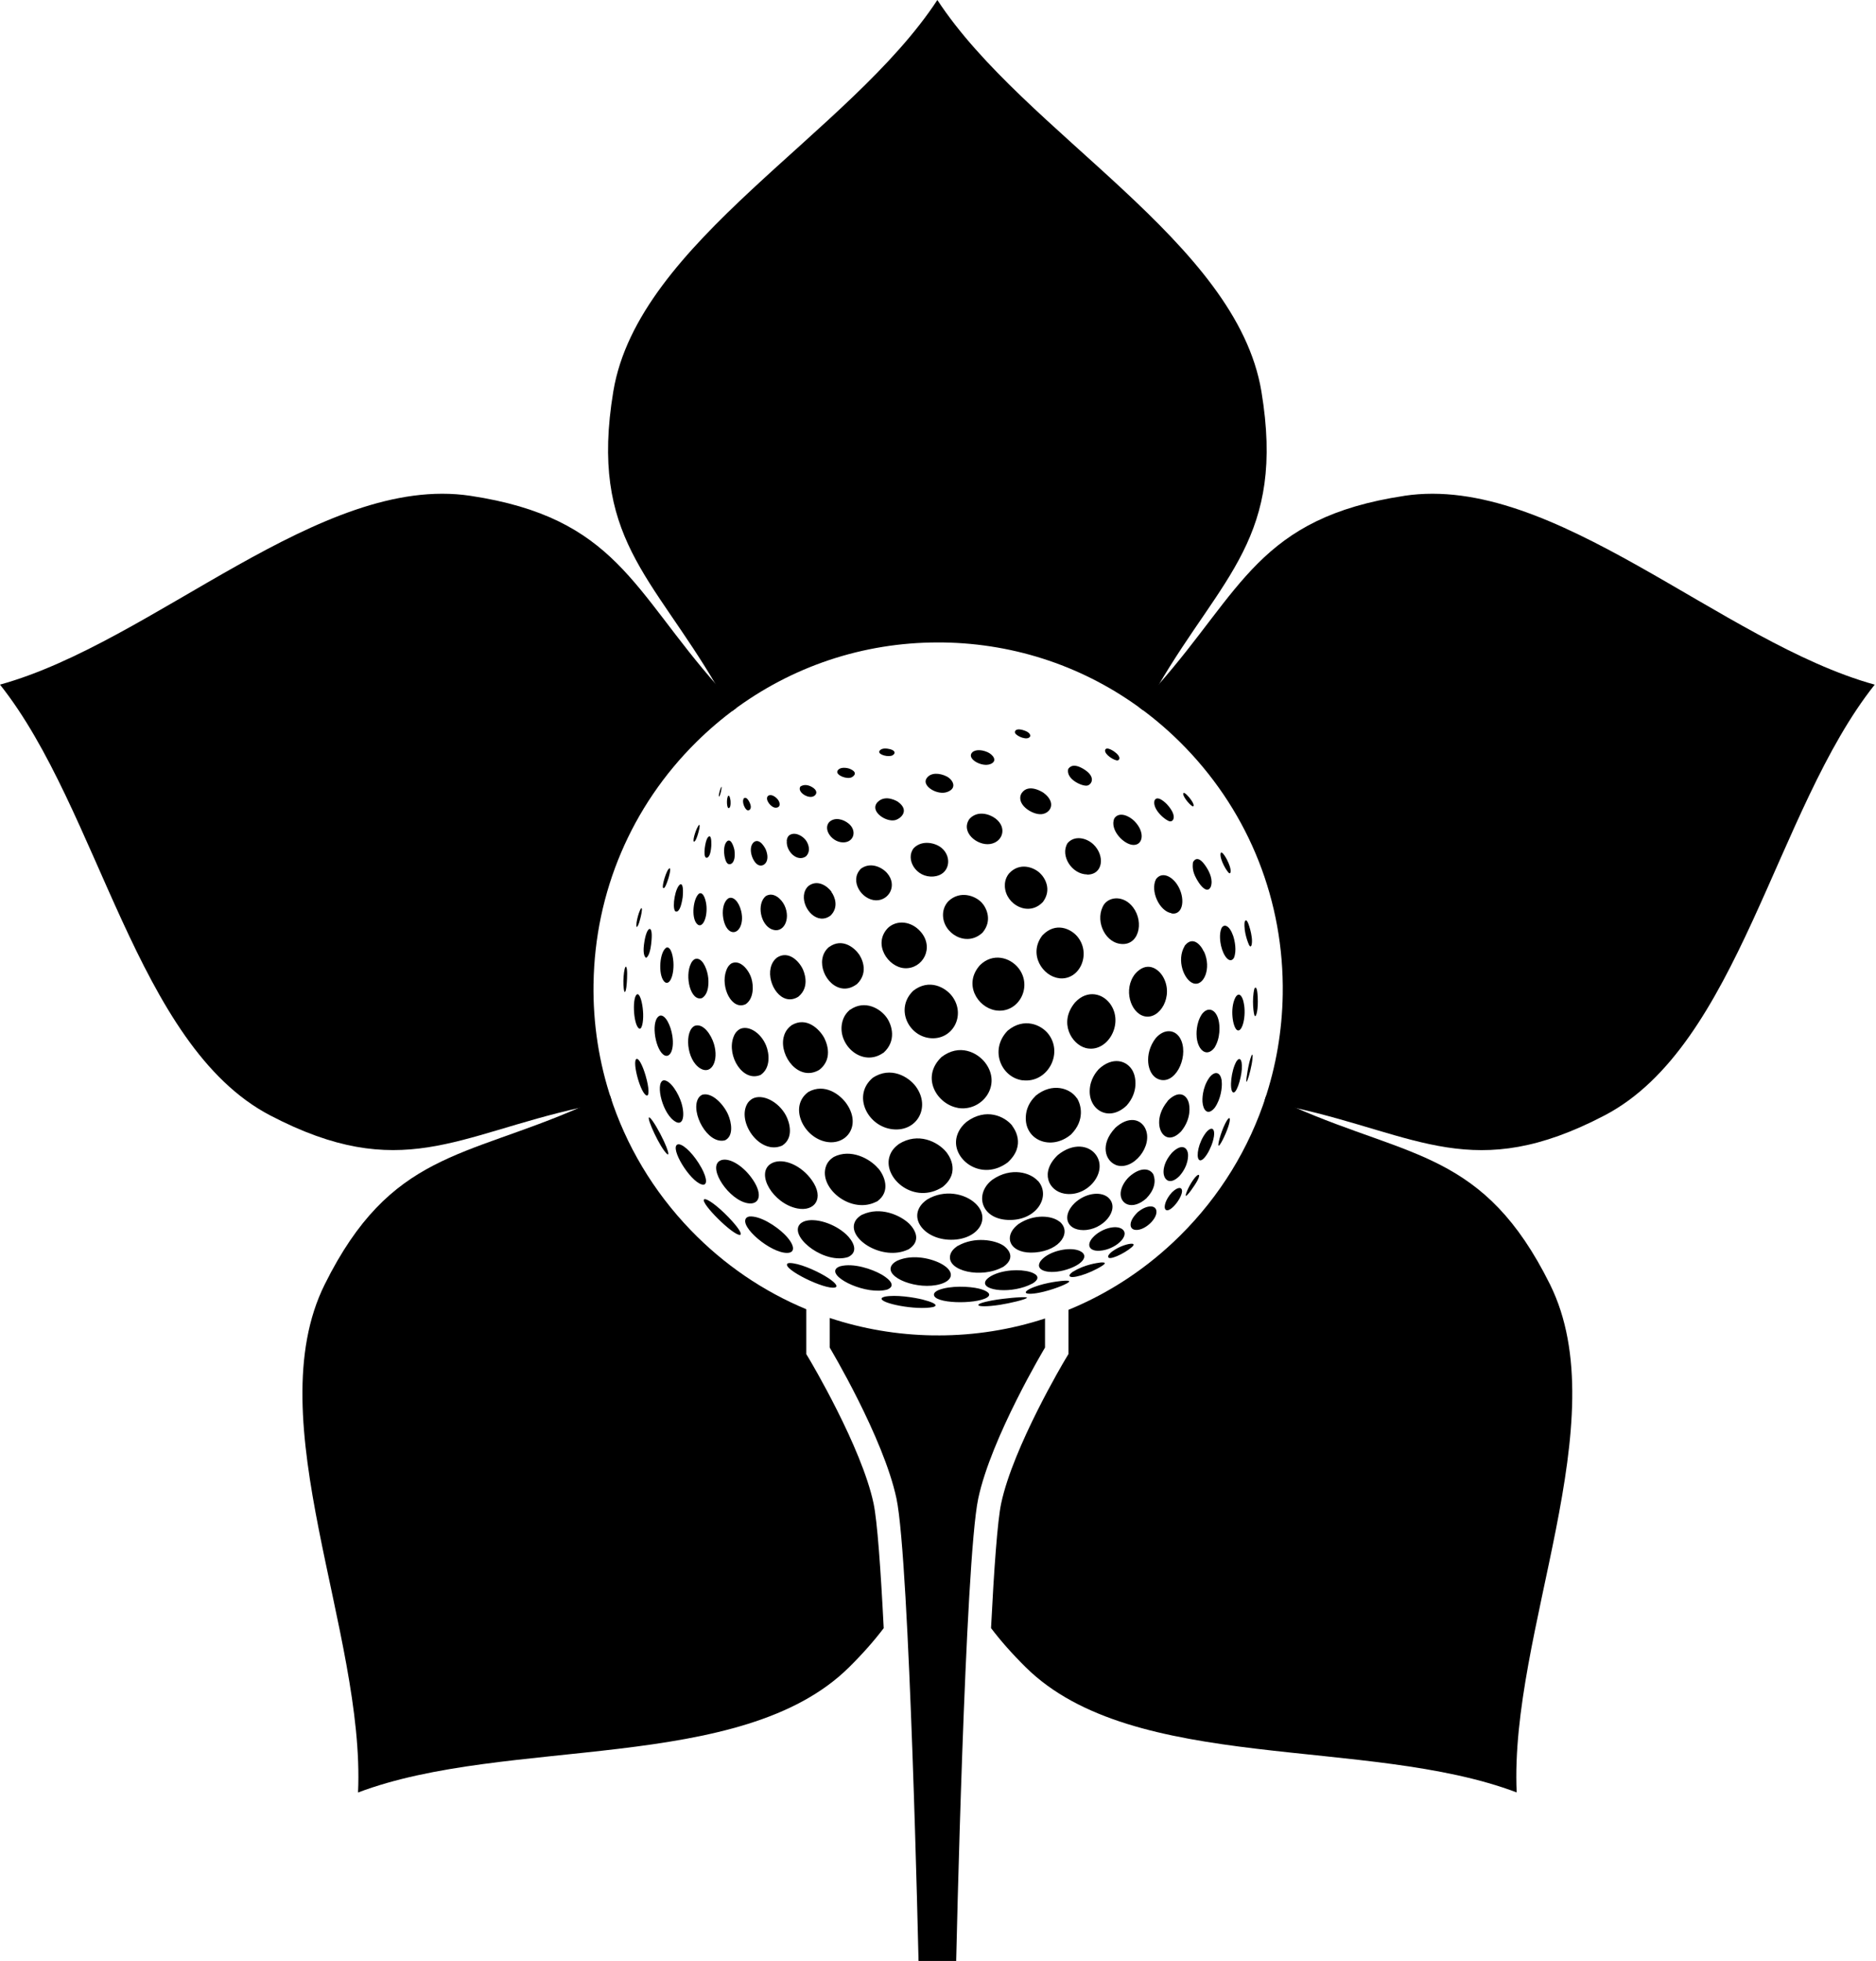
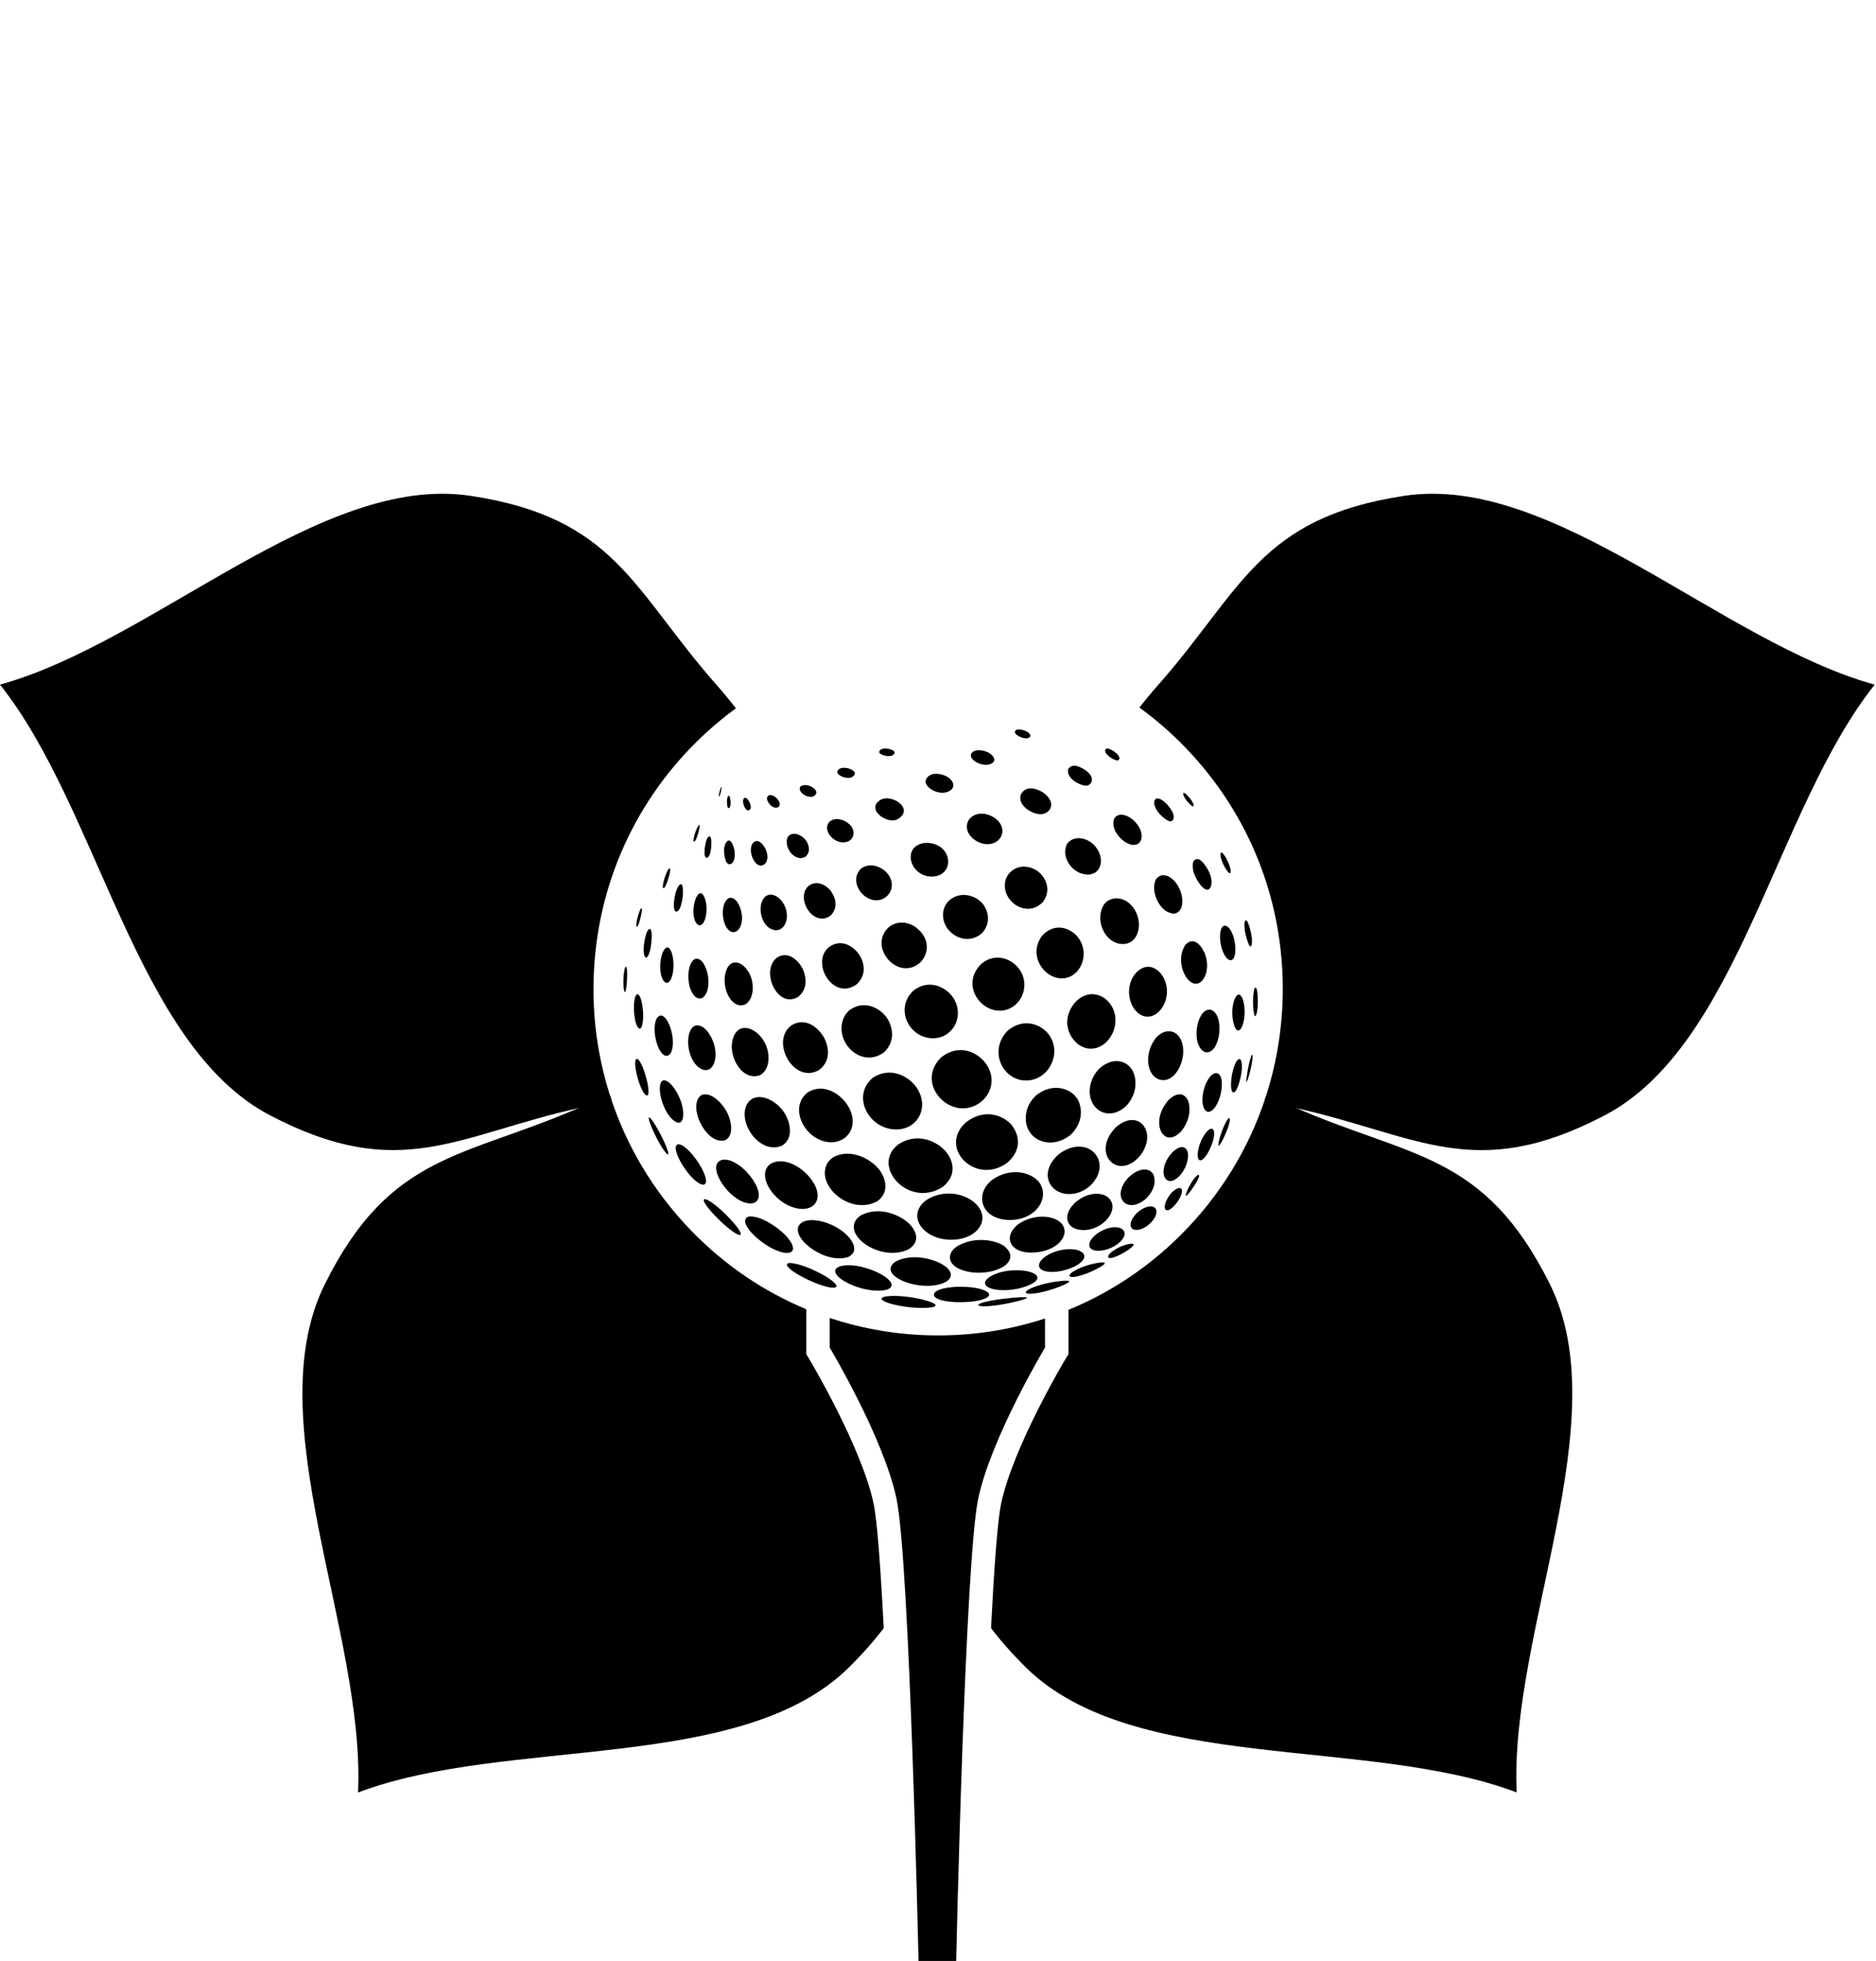
<svg xmlns="http://www.w3.org/2000/svg" fill="none" viewBox="0 0 67 70">
  <path d="M33.508 47.669C33.444 47.669 33.381 47.669 33.317 47.669C32.045 47.649 30.806 47.437 29.632 47.047V48.104C29.632 48.104 31.554 51.312 32.017 53.494C32.488 55.72 32.805 70 32.805 70H34.149C34.149 70 34.465 55.719 34.937 53.494C35.4 51.312 37.322 48.104 37.322 48.104V47.066C36.105 47.464 34.822 47.67 33.508 47.67V47.669Z" fill="currentColor" />
  <path d="M21.198 35.113C21.247 31.844 22.552 28.779 24.872 26.486C25.317 26.047 25.789 25.645 26.284 25.284C26.061 25 25.837 24.728 25.615 24.477C22.601 21.068 21.996 18.482 16.801 17.699C11.457 16.892 5.485 22.924 0 24.439C3.552 28.904 4.854 37.312 9.648 39.816C14.309 42.249 16.311 40.515 20.744 39.537C21.095 39.459 21.463 39.364 21.836 39.257C21.395 37.94 21.175 36.543 21.197 35.112L21.198 35.113Z" fill="currentColor" />
  <path d="M31.199 53.669C30.772 51.652 28.934 48.569 28.916 48.538L28.796 48.338V46.736C27.262 46.098 25.86 45.147 24.67 43.914C23.333 42.528 22.356 40.886 21.785 39.101C21.421 39.235 21.067 39.376 20.738 39.52C16.579 41.347 13.945 41.126 11.598 45.848C9.184 50.706 13.049 58.277 12.787 63.987C18.111 61.972 26.471 63.326 30.322 59.518C30.812 59.033 31.22 58.57 31.561 58.12C31.453 55.994 31.33 54.287 31.199 53.669Z" fill="currentColor" />
  <path d="M55.356 45.847C53.009 41.125 50.375 41.346 46.217 39.519C45.903 39.38 45.565 39.247 45.218 39.117C44.616 40.988 43.571 42.699 42.138 44.116C40.976 45.266 39.626 46.156 38.159 46.757V48.336L38.039 48.536C38.02 48.566 36.184 51.647 35.756 53.667C35.625 54.284 35.502 55.992 35.394 58.118C35.734 58.567 36.142 59.03 36.632 59.515C40.484 63.323 48.843 61.969 54.167 63.984C53.905 58.274 57.77 50.703 55.355 45.845L55.356 45.847Z" fill="currentColor" />
  <path d="M50.154 17.7C44.96 18.483 44.355 21.07 41.34 24.479C41.125 24.721 40.908 24.984 40.692 25.257C41.276 25.681 41.828 26.159 42.34 26.69C44.629 29.061 45.862 32.186 45.812 35.489C45.792 36.795 45.572 38.068 45.166 39.273C45.523 39.374 45.874 39.465 46.21 39.538C50.643 40.516 52.645 42.251 57.306 39.817C62.101 37.313 63.403 28.905 66.954 24.44C61.469 22.925 55.497 16.893 50.153 17.699L50.154 17.7Z" fill="currentColor" />
-   <path d="M26.154 25.38C28.267 23.792 30.822 22.933 33.501 22.933C33.565 22.933 33.628 22.933 33.692 22.934C36.298 22.974 38.768 23.821 40.82 25.351C41.013 25.059 41.194 24.77 41.357 24.491C43.652 20.556 45.914 19.179 45.05 13.972C44.161 8.616 36.605 4.775 33.477 0C30.348 4.774 22.793 8.616 21.904 13.972C21.041 19.179 23.301 20.556 25.596 24.491C25.765 24.78 25.954 25.079 26.152 25.38H26.154Z" fill="currentColor" />
  <path d="M39.468 26.777C39.509 26.625 39.793 26.828 39.796 26.83C40.062 27.022 39.979 27.135 39.916 27.144C39.807 27.16 39.44 26.937 39.468 26.777ZM38.831 28.043C38.987 28.009 39.154 27.734 38.714 27.461C38.323 27.218 38.197 27.388 38.15 27.451C38.061 27.815 38.656 28.08 38.83 28.043H38.831ZM36.257 26.171C36.303 26.278 36.708 26.46 36.793 26.283C36.796 26.251 36.803 26.163 36.61 26.087C36.521 26.053 36.31 25.986 36.253 26.102C36.24 26.135 36.25 26.165 36.255 26.175L36.257 26.171ZM41.833 32.607C42.279 32.683 42.344 32.03 42.039 31.572C41.836 31.267 41.49 31.108 41.286 31.383C41.072 31.799 41.403 32.526 41.838 32.599L41.833 32.607ZM36.485 28.316C36.261 28.704 36.867 29.098 37.203 29.063C37.516 29.03 37.745 28.657 37.271 28.302C37.266 28.298 36.737 27.936 36.485 28.317V28.316ZM35.362 27.279C35.647 27.173 35.469 26.937 35.266 26.848C35.016 26.74 34.775 26.76 34.694 26.895C34.691 26.902 34.685 26.911 34.683 26.918C34.598 27.127 35.081 27.383 35.363 27.278L35.362 27.279ZM38.824 31.221C39.405 31.225 39.466 30.536 39.049 30.141C38.793 29.899 38.366 29.814 38.124 30.102C38.124 30.102 38.124 30.102 38.124 30.102C37.857 30.546 38.279 31.211 38.829 31.215L38.824 31.221ZM39.993 33.69C40.664 33.798 40.878 32.929 40.466 32.388C40.151 31.974 39.652 31.989 39.434 32.279C39.095 32.793 39.413 33.597 39.992 33.69H39.993ZM42.46 39.382C42.376 39.051 42.082 38.909 41.701 39.298C41.701 39.298 41.701 39.298 41.701 39.299V39.301C41.701 39.301 41.701 39.301 41.701 39.302C41.701 39.302 41.701 39.302 41.701 39.303C41.701 39.304 41.701 39.303 41.701 39.304C41.701 39.304 41.701 39.304 41.701 39.305C41.701 39.305 41.701 39.305 41.701 39.306C41.445 39.616 41.395 39.9 41.398 40.084C41.405 40.515 41.743 40.84 42.18 40.391C42.577 39.911 42.473 39.441 42.46 39.389V39.382ZM37.835 43.607C37.583 43.399 36.934 43.315 36.37 43.698C36.328 43.732 36.273 43.778 36.237 43.818C35.844 44.246 36.139 44.774 36.965 44.709C37.883 44.636 38.282 43.969 37.84 43.605L37.835 43.607ZM38.563 44.654C38.258 44.517 37.684 44.61 37.333 44.855C37.274 44.9 37.176 44.975 37.13 45.073C36.976 45.401 37.585 45.517 38.216 45.278C38.717 45.089 38.88 44.798 38.563 44.655V44.654ZM27.933 40.895C28.358 40.629 28.206 40.071 28.067 39.814C27.801 39.322 27.235 39.037 26.88 39.216C26.821 39.252 26.724 39.311 26.658 39.459C26.36 40.122 27.156 41.226 27.927 40.898L27.933 40.895ZM24.013 36.978C23.956 36.605 23.768 36.224 23.579 36.252C23.234 36.364 23.376 37.396 23.686 37.643C23.898 37.812 24.094 37.52 24.013 36.978ZM32.875 33.253C32.548 32.883 32.038 32.825 31.715 33.122C31.156 33.695 31.715 34.529 32.31 34.562C32.949 34.597 33.388 33.834 32.875 33.253ZM36.526 38.562C37.394 38.672 37.983 37.631 37.452 36.923C37.194 36.577 36.569 36.307 35.991 36.789C35.991 36.789 35.99 36.791 35.989 36.791C35.988 36.792 35.988 36.792 35.987 36.794C35.986 36.794 35.986 36.794 35.985 36.795L35.983 36.797C35.983 36.797 35.982 36.798 35.981 36.799C35.98 36.8 35.98 36.8 35.979 36.801L35.977 36.803C35.977 36.803 35.976 36.804 35.975 36.805C35.33 37.49 35.765 38.468 36.525 38.565L36.526 38.562ZM29.697 31.833C29.54 31.619 29.19 31.386 28.874 31.627C28.755 31.732 28.72 31.87 28.711 31.968C28.666 32.454 29.193 33.04 29.665 32.681C29.665 32.681 29.665 32.68 29.665 32.679C29.665 32.679 29.665 32.679 29.666 32.679C29.96 32.388 29.82 32.013 29.691 31.838L29.697 31.833ZM33.207 37.057C34.023 37.147 34.509 36.241 34.007 35.566C33.773 35.251 33.187 34.919 32.615 35.368H32.614C32.614 35.368 32.614 35.37 32.613 35.37C32.613 35.37 32.613 35.37 32.612 35.371H32.611C32.611 35.371 32.611 35.373 32.61 35.373C32.61 35.373 32.61 35.373 32.609 35.374H32.608C32.608 35.374 32.608 35.376 32.607 35.376C31.97 36.004 32.437 36.973 33.208 37.057H33.207ZM34.201 39.549C35.062 39.7 35.805 38.744 35.185 37.934C34.913 37.579 34.273 37.234 33.619 37.738C33.619 37.738 33.619 37.738 33.619 37.739C33.619 37.739 33.619 37.739 33.619 37.74C32.878 38.456 33.46 39.416 34.206 39.547L34.201 39.549ZM30.363 36.043C30.363 36.043 30.363 36.043 30.363 36.043C30.361 36.043 30.363 36.043 30.361 36.043C30.361 36.043 30.361 36.043 30.36 36.043C30.36 36.043 30.36 36.043 30.36 36.043C30.36 36.043 30.36 36.043 30.358 36.043C30.358 36.043 30.358 36.043 30.358 36.043C30.357 36.043 30.358 36.043 30.357 36.043C30.357 36.043 30.357 36.043 30.356 36.043C30.278 36.113 30.116 36.26 30.067 36.552C29.935 37.337 30.81 38.097 31.544 37.584C31.544 37.584 31.544 37.584 31.544 37.584C31.544 37.584 31.544 37.584 31.545 37.584C31.545 37.584 31.545 37.584 31.546 37.584C31.546 37.584 31.546 37.584 31.547 37.584C31.548 37.584 31.547 37.584 31.548 37.584C31.548 37.584 31.548 37.584 31.549 37.584C31.549 37.584 31.549 37.584 31.55 37.584C31.55 37.584 31.55 37.584 31.551 37.584C32.027 37.156 31.855 36.602 31.678 36.34C31.446 35.997 30.884 35.679 30.363 36.044V36.043ZM31.168 38.476C30.451 39.084 30.947 40.145 31.795 40.299C32.717 40.466 33.269 39.545 32.706 38.782C32.451 38.437 31.807 38.048 31.168 38.476ZM32.099 40.846C32.099 40.846 32.099 40.846 32.097 40.846C32.097 40.846 32.097 40.846 32.097 40.846C32.097 40.846 32.097 40.846 32.096 40.846C32.096 40.846 32.096 40.846 32.095 40.846C32.095 40.846 32.095 40.846 32.094 40.846C32.094 40.846 32.094 40.846 32.093 40.846C32.093 40.846 32.093 40.846 32.092 40.846C32.092 40.846 32.092 40.846 32.091 40.846C31.984 40.931 31.824 41.061 31.758 41.316C31.561 42.083 32.658 43.015 33.665 42.371C34.351 41.817 33.846 41.183 33.786 41.112C33.488 40.761 32.792 40.4 32.095 40.842L32.099 40.846ZM28.273 36.596C28.197 36.654 28.04 36.776 27.983 37.042C27.84 37.707 28.529 38.622 29.258 38.192C29.818 37.76 29.464 37.099 29.423 37.026C29.259 36.739 28.808 36.28 28.272 36.596H28.273ZM28.869 38.98C28.163 39.493 28.686 40.6 29.504 40.758C30.226 40.897 30.762 40.194 30.252 39.426C30.015 39.068 29.45 38.654 28.869 38.98H28.869ZM26.412 36.74C26.35 36.782 26.256 36.845 26.19 37.034C25.954 37.695 26.528 38.647 27.167 38.37C27.527 38.127 27.479 37.607 27.359 37.318C27.165 36.85 26.71 36.576 26.404 36.744L26.412 36.74ZM27.591 41.51C27.573 41.52 27.548 41.531 27.53 41.542C26.974 41.895 27.612 42.969 28.478 43.138C29.09 43.258 29.457 42.781 28.994 42.129C28.623 41.605 27.994 41.328 27.59 41.51H27.591ZM32.427 44.606C32.427 44.606 32.427 44.606 32.428 44.606C32.428 44.606 32.428 44.606 32.429 44.606C32.429 44.606 32.429 44.606 32.43 44.606C32.43 44.606 32.43 44.606 32.431 44.606C32.431 44.606 32.431 44.606 32.432 44.606C32.432 44.606 32.432 44.606 32.433 44.606C32.433 44.606 32.433 44.606 32.434 44.606C32.434 44.606 32.434 44.606 32.435 44.606C33.035 44.232 32.517 43.725 32.456 43.668C32.144 43.379 31.444 43.057 30.797 43.359C30.797 43.359 30.797 43.359 30.796 43.359C30.796 43.359 30.796 43.359 30.794 43.359C30.794 43.359 30.794 43.359 30.794 43.359C30.794 43.359 30.794 43.359 30.793 43.359C30.793 43.359 30.793 43.359 30.791 43.359C30.791 43.359 30.791 43.359 30.791 43.359C30.791 43.359 30.791 43.359 30.79 43.359C30.79 43.359 30.79 43.359 30.789 43.359C30.712 43.406 30.585 43.486 30.524 43.634C30.276 44.24 31.532 45.024 32.426 44.606H32.427ZM31.363 41.709C31.066 41.354 30.376 40.992 29.776 41.3C29.686 41.361 29.537 41.465 29.48 41.697C29.291 42.461 30.424 43.354 31.305 42.893C31.305 42.893 31.306 42.893 31.307 42.893C31.307 42.893 31.308 42.893 31.309 42.892C31.309 42.892 31.31 42.892 31.311 42.892C31.311 42.892 31.312 42.892 31.313 42.892C31.313 42.892 31.314 42.892 31.315 42.892C31.315 42.892 31.316 42.892 31.317 42.891C31.317 42.891 31.318 42.891 31.319 42.891C31.319 42.891 31.32 42.891 31.321 42.891C31.835 42.525 31.579 41.959 31.371 41.712L31.363 41.709ZM35.828 45.226C36.389 44.835 35.856 44.477 35.834 44.462C35.533 44.265 34.81 44.132 34.21 44.473C34.21 44.473 34.21 44.473 34.209 44.473C34.209 44.473 34.209 44.473 34.208 44.473C34.208 44.473 34.208 44.473 34.207 44.473C34.207 44.473 34.207 44.473 34.206 44.473C34.206 44.473 34.206 44.473 34.205 44.473C34.205 44.473 34.205 44.473 34.204 44.473C34.203 44.473 34.204 44.473 34.203 44.473C34.117 44.535 33.973 44.638 33.935 44.807C33.806 45.376 35.059 45.653 35.822 45.225L35.828 45.226ZM34.836 42.958C34.465 42.609 33.733 42.443 33.107 42.822C33.059 42.858 32.995 42.907 32.954 42.95C32.413 43.517 33.067 44.296 34.047 44.254C34.957 44.214 35.398 43.488 34.836 42.958ZM37.071 42.161C36.814 41.863 36.117 41.642 35.438 42.115C35.414 42.135 35.382 42.161 35.358 42.182C34.817 42.689 35.068 43.511 36.002 43.548C37.017 43.588 37.55 42.708 37.075 42.157L37.071 42.161ZM36.152 40.182C35.877 39.846 35.214 39.532 34.518 40.048C34.245 40.273 34.171 40.532 34.151 40.665C34.039 41.419 35.066 42.181 35.988 41.496C36.673 40.872 36.203 40.255 36.147 40.186L36.152 40.182ZM38.008 42.608C38.837 42.758 39.587 41.836 39.137 41.219C38.895 40.887 38.336 40.779 37.778 41.232C37.129 41.852 37.452 42.508 38.008 42.608ZM38.454 39.196C38.221 38.847 37.58 38.627 36.984 39.118C36.984 39.118 36.984 39.118 36.984 39.119C36.984 39.119 36.984 39.119 36.984 39.12C36.984 39.12 36.984 39.12 36.984 39.121C36.889 39.217 36.668 39.442 36.638 39.832C36.57 40.699 37.533 41.097 38.249 40.499H38.25C38.25 40.499 38.25 40.497 38.251 40.497H38.252C38.252 40.497 38.252 40.495 38.252 40.495H38.254C38.254 40.495 38.254 40.493 38.255 40.493H38.255C38.255 40.493 38.255 40.491 38.257 40.491C38.761 39.98 38.609 39.419 38.458 39.194L38.454 39.196ZM39.844 41.584C40.462 41.825 41.21 40.895 40.898 40.273C40.733 39.944 40.301 39.83 39.825 40.266C39.825 40.266 39.825 40.266 39.825 40.267C39.825 40.267 39.825 40.267 39.825 40.267C39.825 40.267 39.825 40.267 39.825 40.269C39.278 40.851 39.474 41.436 39.849 41.583L39.844 41.584ZM40.237 39.467C40.237 39.467 40.237 39.467 40.237 39.465C40.665 38.982 40.569 38.451 40.459 38.238C40.254 37.844 39.729 37.704 39.237 38.169C39.161 38.255 38.929 38.518 38.918 38.931C38.898 39.637 39.613 40.056 40.234 39.468L40.237 39.467ZM38.767 37.409C39.52 37.608 40.131 36.602 39.688 35.892C39.417 35.456 38.833 35.309 38.396 35.783C37.791 36.504 38.281 37.279 38.767 37.408V37.409ZM42.191 37.152C42.023 36.735 41.584 36.694 41.271 37.065C40.853 37.61 40.961 38.344 41.352 38.515C41.949 38.777 42.444 37.781 42.192 37.153L42.191 37.152ZM41.536 34.866C41.361 34.567 40.953 34.294 40.54 34.764C40.108 35.308 40.374 36.156 40.868 36.277C41.422 36.414 41.934 35.55 41.536 34.866ZM34.621 29.236C34.297 29.703 34.897 30.197 35.358 30.129C35.81 30.063 35.987 29.541 35.546 29.213C35.328 29.051 34.901 28.924 34.621 29.236ZM33.828 28.272C34.203 28.136 34.034 27.827 33.801 27.712C33.562 27.595 33.252 27.567 33.101 27.771C33.091 27.788 33.076 27.81 33.069 27.828C32.967 28.087 33.491 28.395 33.828 28.272ZM31.881 26.959C31.979 26.903 31.99 26.795 31.787 26.743C31.684 26.718 31.499 26.69 31.416 26.796C31.404 26.814 31.402 26.823 31.401 26.828C31.372 26.943 31.736 27.042 31.882 26.96L31.881 26.959ZM37.25 32.197C37.25 32.197 37.25 32.197 37.251 32.196C37.251 32.196 37.251 32.196 37.251 32.195C37.251 32.195 37.251 32.195 37.251 32.194C37.251 32.193 37.251 32.194 37.251 32.193C37.251 32.193 37.251 32.193 37.252 32.192C37.252 32.192 37.252 32.192 37.252 32.191C37.252 32.191 37.252 32.191 37.252 32.19C37.252 32.19 37.252 32.19 37.253 32.189C37.566 31.757 37.328 31.342 37.139 31.165C36.914 30.954 36.416 30.771 36.039 31.177C35.901 31.345 35.881 31.527 35.888 31.651C35.925 32.301 36.743 32.737 37.245 32.198L37.25 32.197ZM37.828 34.922C38.57 35.002 38.988 34.039 38.475 33.429C38.245 33.155 37.704 32.899 37.235 33.383H37.234C37.234 33.383 37.234 33.385 37.233 33.385C37.232 33.385 37.233 33.385 37.232 33.386C37.232 33.386 37.232 33.386 37.231 33.387C37.231 33.387 37.231 33.387 37.23 33.388C37.229 33.389 37.23 33.388 37.229 33.389H37.228C37.228 33.389 37.228 33.391 37.227 33.391C36.712 34.061 37.241 34.856 37.828 34.919V34.922ZM31.334 28.641C31.326 28.65 31.316 28.663 31.309 28.672C31.092 28.98 31.634 29.344 31.955 29.279C32.155 29.238 32.514 28.939 32.066 28.619C32.062 28.616 31.625 28.335 31.338 28.638L31.334 28.641ZM30.422 27.745C30.422 27.745 30.715 27.591 30.336 27.439C30.333 27.438 30.06 27.344 29.93 27.486C29.922 27.498 29.91 27.515 29.904 27.533C29.863 27.676 30.244 27.832 30.422 27.745ZM33.343 31.288C33.92 31.239 34.021 30.595 33.628 30.269C33.406 30.083 32.939 29.978 32.645 30.264C32.64 30.27 32.635 30.275 32.63 30.28C32.327 30.665 32.71 31.343 33.343 31.288ZM35.09 33.291C35.09 33.291 35.09 33.291 35.091 33.29C35.091 33.29 35.091 33.29 35.092 33.289C35.092 33.289 35.092 33.289 35.093 33.288C35.093 33.288 35.093 33.288 35.094 33.287C35.094 33.287 35.094 33.287 35.095 33.286C35.095 33.286 35.095 33.286 35.096 33.285C35.096 33.285 35.096 33.285 35.097 33.284C35.097 33.284 35.097 33.284 35.098 33.283C35.45 32.856 35.23 32.404 35.065 32.225C34.831 31.971 34.289 31.777 33.872 32.169C33.718 32.333 33.682 32.516 33.679 32.643C33.662 33.321 34.518 33.831 35.09 33.292V33.291ZM35.002 34.45C34.394 35.122 34.91 35.96 35.555 36.066C36.369 36.198 36.898 35.229 36.377 34.562C36.065 34.165 35.451 34.009 35.002 34.451V34.45ZM29.023 28.438C29.156 28.398 29.246 28.235 28.994 28.092C28.89 28.033 28.735 27.982 28.587 28.075C28.584 28.08 28.58 28.087 28.577 28.092C28.484 28.272 28.827 28.497 29.022 28.438H29.023ZM30.151 30.069C30.506 30.044 30.604 29.646 30.313 29.403C30.11 29.234 29.804 29.161 29.611 29.349C29.379 29.62 29.738 30.099 30.152 30.069H30.151ZM31.276 32.139C31.751 32.153 32.061 31.604 31.683 31.168C31.489 30.944 31.063 30.752 30.724 31.028C30.724 31.028 30.724 31.029 30.724 31.03C30.724 31.03 30.724 31.031 30.724 31.032C30.724 31.032 30.724 31.033 30.724 31.034C30.724 31.034 30.724 31.035 30.724 31.036C30.342 31.45 30.769 32.124 31.283 32.139H31.276ZM27.704 28.833C27.895 28.831 27.872 28.635 27.755 28.512C27.636 28.388 27.5 28.348 27.425 28.416C27.308 28.542 27.54 28.835 27.704 28.833ZM28.101 30.014C28.064 30.397 28.488 30.8 28.797 30.559V30.558V30.557V30.556C28.968 30.369 28.871 30.105 28.765 29.975C28.639 29.82 28.366 29.68 28.18 29.824C28.147 29.853 28.106 29.912 28.096 30.015L28.101 30.014ZM26.694 28.926C26.757 28.948 26.878 28.87 26.775 28.653C26.707 28.508 26.638 28.454 26.572 28.492C26.473 28.613 26.606 28.893 26.694 28.926ZM25.675 28.433C25.682 28.447 25.714 28.407 25.746 28.269C25.746 28.267 25.788 28.079 25.766 28.087C25.729 28.114 25.655 28.395 25.676 28.433H25.675ZM26.009 28.843C26.025 28.855 26.109 28.859 26.091 28.592C26.091 28.59 26.067 28.376 26.013 28.407C25.948 28.456 25.945 28.793 26.009 28.843ZM27.086 30.879C27.276 30.965 27.526 30.75 27.346 30.318C27.344 30.313 27.143 29.89 26.92 30.064C26.695 30.265 26.873 30.782 27.086 30.879ZM29.607 33.804C29.543 33.862 29.409 33.985 29.369 34.228C29.268 34.854 29.938 35.617 30.588 35.14C30.588 35.14 30.588 35.14 30.589 35.14C30.589 35.14 30.589 35.14 30.59 35.14C30.59 35.14 30.59 35.14 30.591 35.14C30.591 35.14 30.591 35.14 30.592 35.14C30.592 35.14 30.592 35.14 30.593 35.14C30.593 35.14 30.593 35.14 30.594 35.14C30.594 35.14 30.594 35.14 30.595 35.14C30.595 35.14 30.595 35.14 30.596 35.14C31.084 34.676 30.72 34.123 30.676 34.062C30.511 33.827 30.077 33.47 29.613 33.804C29.613 33.804 29.613 33.804 29.613 33.804C29.613 33.804 29.613 33.804 29.611 33.804C29.611 33.804 29.611 33.804 29.61 33.804C29.61 33.804 29.61 33.804 29.61 33.804C29.61 33.804 29.61 33.804 29.609 33.804C29.609 33.804 29.609 33.804 29.608 33.804C29.608 33.804 29.608 33.804 29.607 33.804C29.607 33.804 29.607 33.804 29.606 33.804H29.607ZM25.977 30.023C25.784 30.178 25.861 30.716 25.981 30.822C26.072 30.904 26.294 30.826 26.229 30.342C26.229 30.337 26.138 29.912 25.977 30.022V30.023ZM24.776 30.037C24.791 30.059 24.851 30.046 24.941 29.724C25.002 29.506 24.991 29.458 24.974 29.439C24.868 29.539 24.735 29.978 24.776 30.037ZM25.269 30.612C25.322 30.576 25.378 30.501 25.402 30.216C25.402 30.212 25.431 29.799 25.316 29.861C25.299 29.873 25.268 29.894 25.236 29.978C25.168 30.149 25.094 30.689 25.267 30.613L25.269 30.612ZM27.562 33.173C27.974 33.345 28.255 32.82 28.019 32.322C27.907 32.085 27.615 31.817 27.342 31.993C27.021 32.276 27.157 33.004 27.562 33.174V33.173ZM27.754 34.18C27.696 34.227 27.574 34.327 27.523 34.554C27.392 35.137 27.919 35.95 28.512 35.58C28.961 35.213 28.695 34.645 28.664 34.581C28.515 34.283 28.149 33.93 27.753 34.18H27.754ZM26.075 33.241C26.333 33.391 26.594 33.023 26.469 32.517C26.383 32.17 26.169 31.969 26.001 32.076C25.698 32.307 25.793 33.077 26.075 33.241ZM24.976 31.892C24.761 32.037 24.673 32.757 24.894 32.983C25.068 33.16 25.257 32.816 25.233 32.37C25.222 32.173 25.136 31.831 24.976 31.892ZM23.679 31.689C23.706 31.731 23.762 31.706 23.874 31.348C23.875 31.345 23.978 31.003 23.915 30.994C23.809 31.023 23.634 31.619 23.679 31.689ZM24.103 32.518C24.103 32.518 24.28 32.699 24.38 32.037C24.38 32.032 24.439 31.532 24.299 31.565C24.114 31.669 24.002 32.37 24.107 32.516L24.103 32.518ZM26.64 35.841C26.927 35.635 26.915 35.181 26.836 34.926C26.739 34.61 26.428 34.238 26.12 34.392C26.07 34.428 25.995 34.482 25.935 34.651C25.723 35.236 26.137 36.094 26.64 35.842V35.841ZM24.679 34.39C24.445 34.849 24.663 35.757 25.07 35.629C25.325 35.477 25.323 35.046 25.281 34.815C25.233 34.543 25.063 34.146 24.814 34.237C24.781 34.257 24.728 34.291 24.676 34.391L24.679 34.39ZM22.74 33.095C22.767 33.078 22.806 33.03 22.864 32.804C22.891 32.7 22.95 32.455 22.915 32.419C22.915 32.419 22.913 32.417 22.912 32.417C22.857 32.404 22.682 32.966 22.74 33.095ZM23.075 34.193C23.11 34.169 23.206 34.106 23.255 33.709C23.279 33.511 23.305 33.177 23.205 33.159C23.204 33.159 23.202 33.159 23.201 33.159C23.133 33.169 23.044 33.349 22.998 33.73C22.984 33.846 22.962 34.123 23.075 34.193ZM23.717 35.032C23.88 35.213 24.056 34.904 24.054 34.44C24.053 34.179 23.976 33.801 23.815 33.82C23.56 33.931 23.491 34.78 23.717 35.032ZM25.02 38.145C25.41 38.373 25.682 37.866 25.496 37.258C25.396 36.934 25.121 36.52 24.817 36.617C24.44 36.78 24.502 37.844 25.02 38.145ZM22.305 35.413C22.343 35.412 22.368 35.315 22.385 35.089C22.398 34.902 22.414 34.579 22.363 34.514C22.361 34.512 22.359 34.51 22.357 34.509C22.287 34.474 22.216 35.177 22.305 35.413ZM22.814 36.708C22.916 36.789 22.981 36.501 22.97 36.188C22.962 35.935 22.895 35.538 22.78 35.49C22.776 35.49 22.77 35.49 22.766 35.49C22.572 35.536 22.612 36.549 22.814 36.708ZM25.889 40.707C26.208 40.559 26.131 40.071 26 39.778C25.843 39.428 25.441 38.989 25.09 39.075C25.012 39.104 24.963 39.165 24.936 39.212C24.656 39.703 25.265 40.859 25.886 40.707H25.889ZM24.139 40.05C24.407 40.19 24.466 39.792 24.336 39.369C24.237 39.044 23.957 38.571 23.712 38.563C23.704 38.565 23.692 38.567 23.683 38.569C23.395 38.678 23.667 39.803 24.14 40.049L24.139 40.05ZM23.068 39.094C23.176 39.169 23.192 38.943 23.104 38.571C23.062 38.388 22.917 37.894 22.767 37.802C22.762 37.801 22.755 37.798 22.75 37.798C22.555 37.793 22.834 38.931 23.068 39.094ZM23.831 41.2C23.835 41.203 23.841 41.207 23.846 41.209C23.904 41.23 23.849 41.035 23.711 40.737C23.56 40.409 23.316 39.983 23.207 39.898C23.201 39.894 23.19 39.886 23.182 39.888C23.088 39.91 23.572 40.976 23.829 41.199L23.831 41.2ZM26.141 43.583C25.784 43.189 25.381 42.856 25.201 42.81C25.181 42.807 25.155 42.803 25.143 42.817C25.025 42.956 26.156 44.079 26.417 44.082C26.523 44.083 26.412 43.883 26.141 43.583ZM25.046 41.679C24.803 41.237 24.443 40.864 24.244 40.847C24.227 40.848 24.204 40.85 24.19 40.857C23.926 40.993 24.629 42.149 25.055 42.279C25.271 42.345 25.268 42.081 25.047 41.678L25.046 41.679ZM28.118 44.725C28.429 44.719 28.379 44.417 28.009 44.052C27.722 43.769 27.142 43.388 26.756 43.426C26.738 43.43 26.68 43.444 26.648 43.483C26.4 43.786 27.527 44.738 28.118 44.725ZM29.466 45.55C29.086 45.325 28.514 45.086 28.203 45.086C28.146 45.089 28.124 45.103 28.116 45.115C27.963 45.31 29.463 46.052 29.823 45.959C29.959 45.924 29.812 45.756 29.467 45.551L29.466 45.55ZM26.894 42.122C26.576 41.642 26.086 41.329 25.779 41.407C25.751 41.417 25.712 41.431 25.687 41.449C25.291 41.729 26.04 42.838 26.702 42.951C27.098 43.02 27.264 42.679 26.895 42.122H26.894ZM30.294 44.871C30.7 44.674 30.444 44.276 30.229 44.072C29.806 43.671 29.097 43.453 28.711 43.603C28.642 43.637 28.578 43.668 28.531 43.749C28.264 44.217 29.471 45.138 30.292 44.872L30.294 44.871ZM31.685 46.035C32.099 45.867 31.587 45.555 31.48 45.494C31.149 45.305 30.48 45.073 30 45.204C29.936 45.23 29.876 45.255 29.845 45.313C29.67 45.637 30.956 46.235 31.685 46.034V46.035ZM32.974 46.395C32.632 46.309 31.982 46.21 31.598 46.287C31.547 46.302 31.499 46.317 31.487 46.348C31.423 46.525 32.721 46.782 33.322 46.658C33.342 46.652 33.368 46.644 33.386 46.633C33.5 46.563 33.234 46.461 32.972 46.396L32.974 46.395ZM33.582 45.84C34.058 45.699 34.087 45.388 33.65 45.132C33.321 44.94 32.621 44.747 32.044 45.003C31.968 45.047 31.896 45.087 31.846 45.167C31.569 45.604 32.789 46.074 33.586 45.838L33.582 45.84ZM35.247 46.32C35.449 46.196 35.24 46.068 34.961 45.999C34.632 45.919 33.944 45.882 33.513 46.054C33.446 46.084 33.364 46.135 33.356 46.202C33.318 46.544 34.844 46.566 35.247 46.32ZM36.68 46.32C36.666 46.313 36.631 46.293 36.295 46.317C36.261 46.319 35.443 46.377 35.036 46.519C34.965 46.547 34.933 46.571 34.941 46.591C34.961 46.639 35.239 46.651 35.717 46.577C36.04 46.526 36.666 46.387 36.679 46.32H36.68ZM36.882 45.814C37.258 45.575 36.909 45.441 36.794 45.406C36.432 45.296 35.79 45.322 35.384 45.557C35.325 45.595 35.225 45.659 35.191 45.742C35.051 46.083 36.16 46.201 36.876 45.816L36.882 45.814ZM38.182 45.755C38.207 45.715 38.112 45.706 37.899 45.727C37.782 45.739 37.178 45.808 36.761 46.018C36.709 46.048 36.625 46.097 36.636 46.14C36.653 46.209 36.93 46.196 37.279 46.109C37.741 45.994 38.147 45.814 38.185 45.754L38.182 45.755ZM39.274 45.073C39.221 45.079 38.739 45.136 38.336 45.389C38.336 45.389 38.336 45.389 38.335 45.389C38.335 45.389 38.335 45.389 38.334 45.389C38.334 45.389 38.334 45.389 38.333 45.389C38.333 45.389 38.333 45.389 38.332 45.389C38.332 45.389 38.332 45.389 38.331 45.389C38.331 45.389 38.331 45.389 38.33 45.389C38.33 45.389 38.33 45.389 38.329 45.389C38.329 45.389 38.329 45.389 38.328 45.389C38.282 45.422 38.197 45.483 38.196 45.532C38.194 45.691 38.901 45.481 39.362 45.186C39.396 45.163 39.429 45.14 39.446 45.118C39.495 45.058 39.377 45.059 39.271 45.071L39.274 45.073ZM40.419 44.398C40.318 44.392 40 44.469 39.72 44.674C39.682 44.704 39.584 44.784 39.577 44.849C39.557 45.033 40.154 44.753 40.42 44.521C40.531 44.424 40.482 44.4 40.421 44.396L40.419 44.398ZM40.097 43.891C39.91 43.728 39.463 43.812 39.139 44.071C39.098 44.106 39.048 44.15 39.004 44.204C38.792 44.466 38.923 44.674 39.284 44.647C39.834 44.607 40.358 44.119 40.096 43.891H40.097ZM39.616 42.784C39.369 42.518 38.829 42.57 38.438 42.895C38.419 42.913 38.392 42.935 38.374 42.953C37.921 43.395 38.086 43.906 38.685 43.911C39.392 43.917 39.993 43.191 39.615 42.785L39.616 42.784ZM41.279 43.162C41.209 43.013 40.922 43.025 40.62 43.282H40.62C40.62 43.282 40.62 43.284 40.618 43.284C40.618 43.284 40.618 43.286 40.617 43.286C40.617 43.286 40.617 43.287 40.617 43.288C40.617 43.288 40.617 43.29 40.615 43.29C40.329 43.572 40.32 43.831 40.492 43.89C40.83 44.004 41.421 43.461 41.282 43.163L41.279 43.162ZM41.205 41.949C41.089 41.702 40.743 41.638 40.33 42.005C40.155 42.172 40.041 42.385 40.024 42.574C39.99 42.981 40.434 43.232 40.95 42.771V42.77V42.769C40.95 42.769 40.95 42.769 40.95 42.767C41.37 42.331 41.205 41.965 41.198 41.95L41.205 41.949ZM42.213 42.54C42.213 42.531 42.215 42.519 42.215 42.51C42.215 42.39 42.09 42.339 41.858 42.561C41.618 42.821 41.562 43.082 41.615 43.164C41.737 43.352 42.184 42.827 42.216 42.538L42.213 42.54ZM42.678 42.035C42.475 42.283 42.336 42.628 42.348 42.68C42.364 42.754 42.675 42.319 42.773 42.126C42.819 42.034 42.826 41.989 42.826 41.97C42.826 41.954 42.82 41.877 42.678 42.035ZM41.852 41.153C41.591 41.45 41.554 41.708 41.555 41.835C41.558 42.122 41.782 42.322 42.123 41.981C42.461 41.599 42.433 41.237 42.429 41.196C42.405 40.965 42.21 40.798 41.853 41.151L41.852 41.153ZM43.353 40.58C43.364 40.511 43.366 40.452 43.359 40.406C43.336 40.245 43.214 40.255 43.07 40.431C42.795 40.792 42.719 41.27 42.813 41.391C42.946 41.56 43.289 40.988 43.352 40.579L43.353 40.58ZM43.826 39.984C43.651 40.26 43.49 40.816 43.516 40.888C43.543 40.964 43.764 40.527 43.863 40.229C43.909 40.093 43.93 39.983 43.92 39.937C43.916 39.916 43.898 39.879 43.827 39.984H43.826ZM43.633 38.585C43.591 38.264 43.388 38.211 43.19 38.468C42.922 38.848 42.942 39.28 42.945 39.327C42.964 39.618 43.127 39.854 43.385 39.541C43.607 39.224 43.647 38.818 43.636 38.647C43.635 38.629 43.633 38.605 43.63 38.587L43.633 38.585ZM44.35 38.155C44.356 38.067 44.353 37.983 44.343 37.926C44.332 37.87 44.286 37.703 44.158 37.888C43.966 38.227 43.908 38.878 44.024 38.985C44.144 39.096 44.328 38.524 44.352 38.153L44.35 38.155ZM44.727 37.646C44.718 37.645 44.711 37.654 44.692 37.693C44.591 37.927 44.498 38.554 44.512 38.614C44.514 38.615 44.517 38.617 44.519 38.618C44.557 38.582 44.64 38.32 44.703 37.987C44.715 37.925 44.754 37.682 44.728 37.647L44.727 37.646ZM42.919 36.212C42.707 36.54 42.729 36.929 42.74 37.04C42.789 37.492 43.096 37.754 43.371 37.404C43.589 37.062 43.575 36.609 43.513 36.388C43.408 36.008 43.122 35.926 42.916 36.215L42.919 36.212ZM42.995 33.97C42.868 33.693 42.58 33.41 42.308 33.764C42.308 33.764 42.308 33.764 42.308 33.765C42.308 33.765 42.308 33.765 42.308 33.766C42.308 33.766 42.308 33.766 42.308 33.767C42.308 33.767 42.308 33.767 42.308 33.768C42.308 33.768 42.308 33.768 42.308 33.769C42.308 33.769 42.308 33.769 42.308 33.77C42.308 33.77 42.308 33.77 42.308 33.771C42.308 33.771 42.308 33.771 42.308 33.772C42.008 34.278 42.291 34.991 42.618 35.101C42.987 35.226 43.278 34.57 43.001 33.969L42.995 33.97ZM44.434 35.887C44.426 35.832 44.413 35.764 44.401 35.721C44.346 35.526 44.234 35.409 44.119 35.611C43.918 36.008 44.031 36.662 44.174 36.766C44.345 36.889 44.501 36.363 44.435 35.887H44.434ZM44.801 35.288C44.702 35.668 44.77 36.224 44.815 36.267C44.865 36.316 44.943 36.037 44.918 35.585C44.914 35.51 44.908 35.447 44.901 35.396C44.869 35.193 44.821 35.26 44.801 35.288ZM43.624 33.133C43.532 33.351 43.583 33.646 43.609 33.763C43.697 34.146 43.925 34.421 44.068 34.195C44.176 33.941 44.097 33.568 44.041 33.406C43.913 33.035 43.714 32.959 43.621 33.139L43.624 33.133ZM40.515 29.311C40.327 29.122 39.969 28.959 39.798 29.213C39.616 29.62 40.147 30.169 40.492 30.162C40.828 30.156 40.898 29.698 40.515 29.311ZM44.451 32.909C44.407 33.29 44.604 33.723 44.606 33.727C44.664 33.838 44.689 33.763 44.701 33.727C44.736 33.569 44.693 33.344 44.651 33.185C44.629 33.102 44.601 33.018 44.581 32.965C44.505 32.782 44.468 32.87 44.45 32.913L44.451 32.909ZM42.608 30.775C42.598 30.842 42.578 30.982 42.641 31.174C42.713 31.393 43.073 31.999 43.242 31.657C43.328 31.416 43.207 31.147 43.091 30.964C42.786 30.485 42.65 30.707 42.605 30.78L42.608 30.775ZM41.672 28.705C41.672 28.705 41.33 28.345 41.231 28.581C41.15 28.896 41.636 29.303 41.785 29.32C41.916 29.335 42.05 29.114 41.672 28.705ZM43.59 30.476C43.564 30.696 43.831 31.142 43.906 31.172C43.957 31.191 44.008 31.056 43.819 30.685C43.789 30.628 43.76 30.579 43.739 30.549C43.612 30.36 43.596 30.448 43.59 30.477V30.476ZM42.256 28.334C42.259 28.473 42.54 28.786 42.606 28.784C42.643 28.784 42.663 28.704 42.479 28.475C42.477 28.473 42.279 28.227 42.257 28.331L42.256 28.334Z" fill="currentColor" />
</svg>